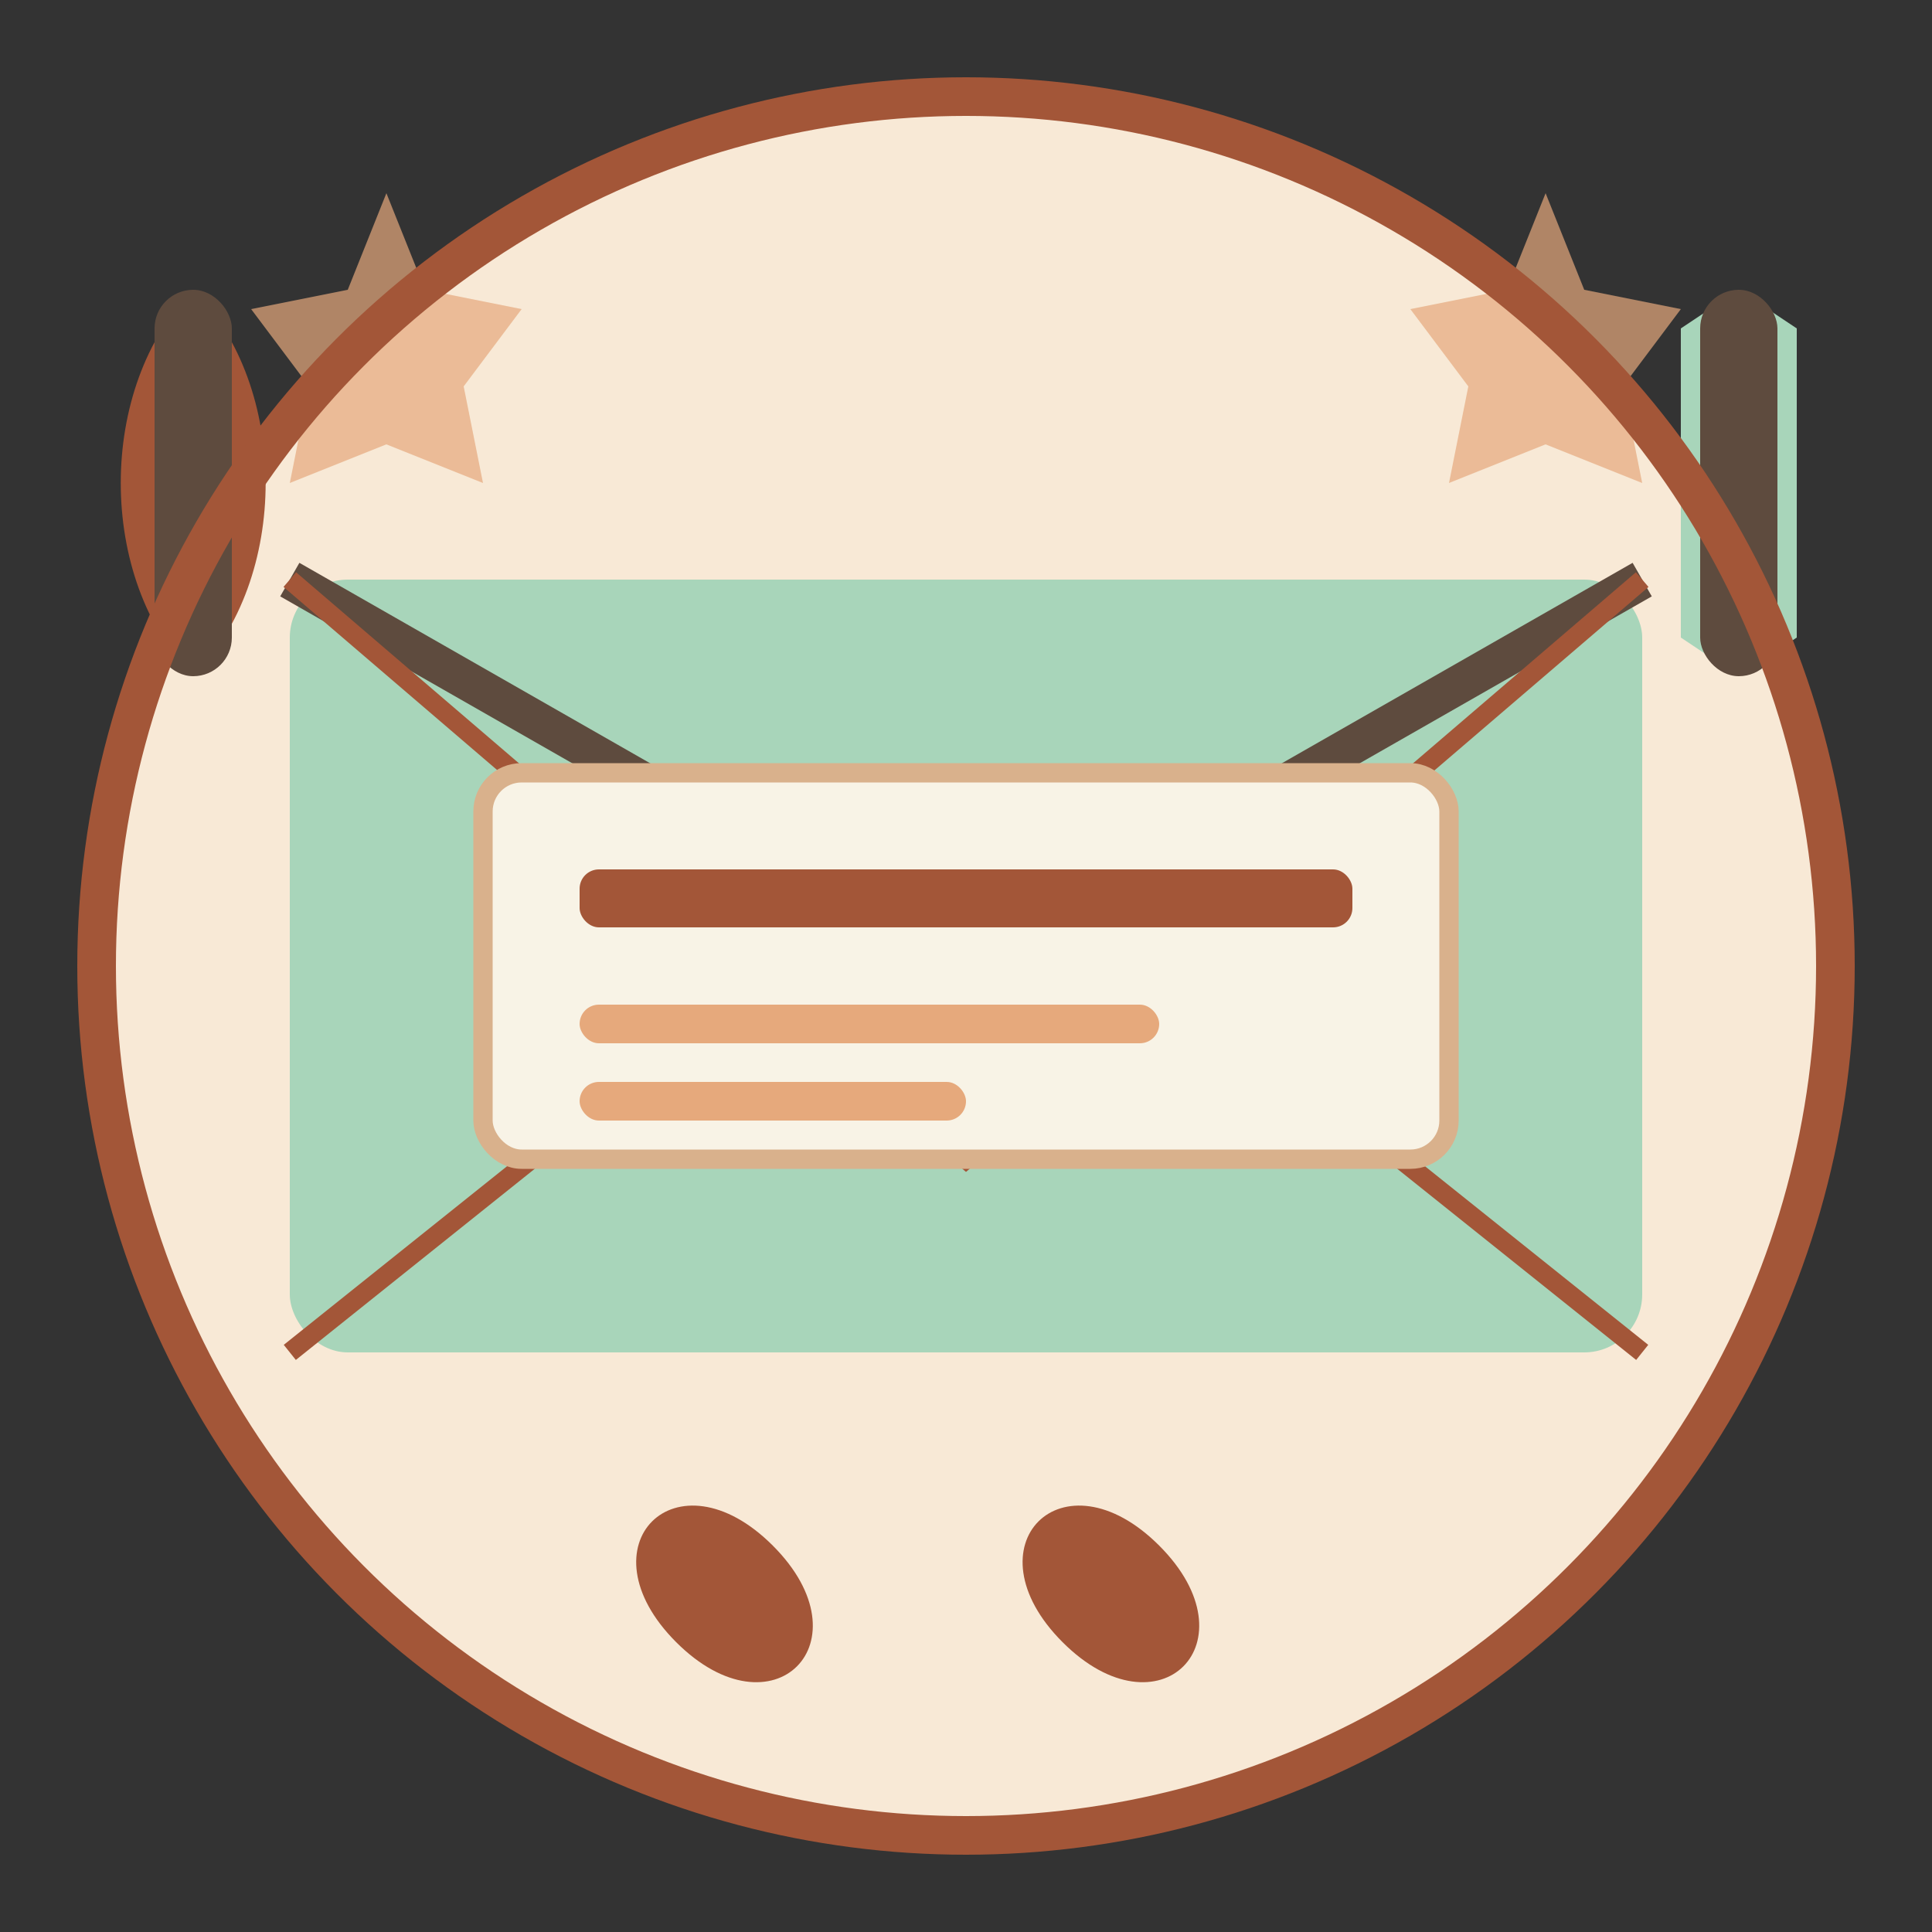
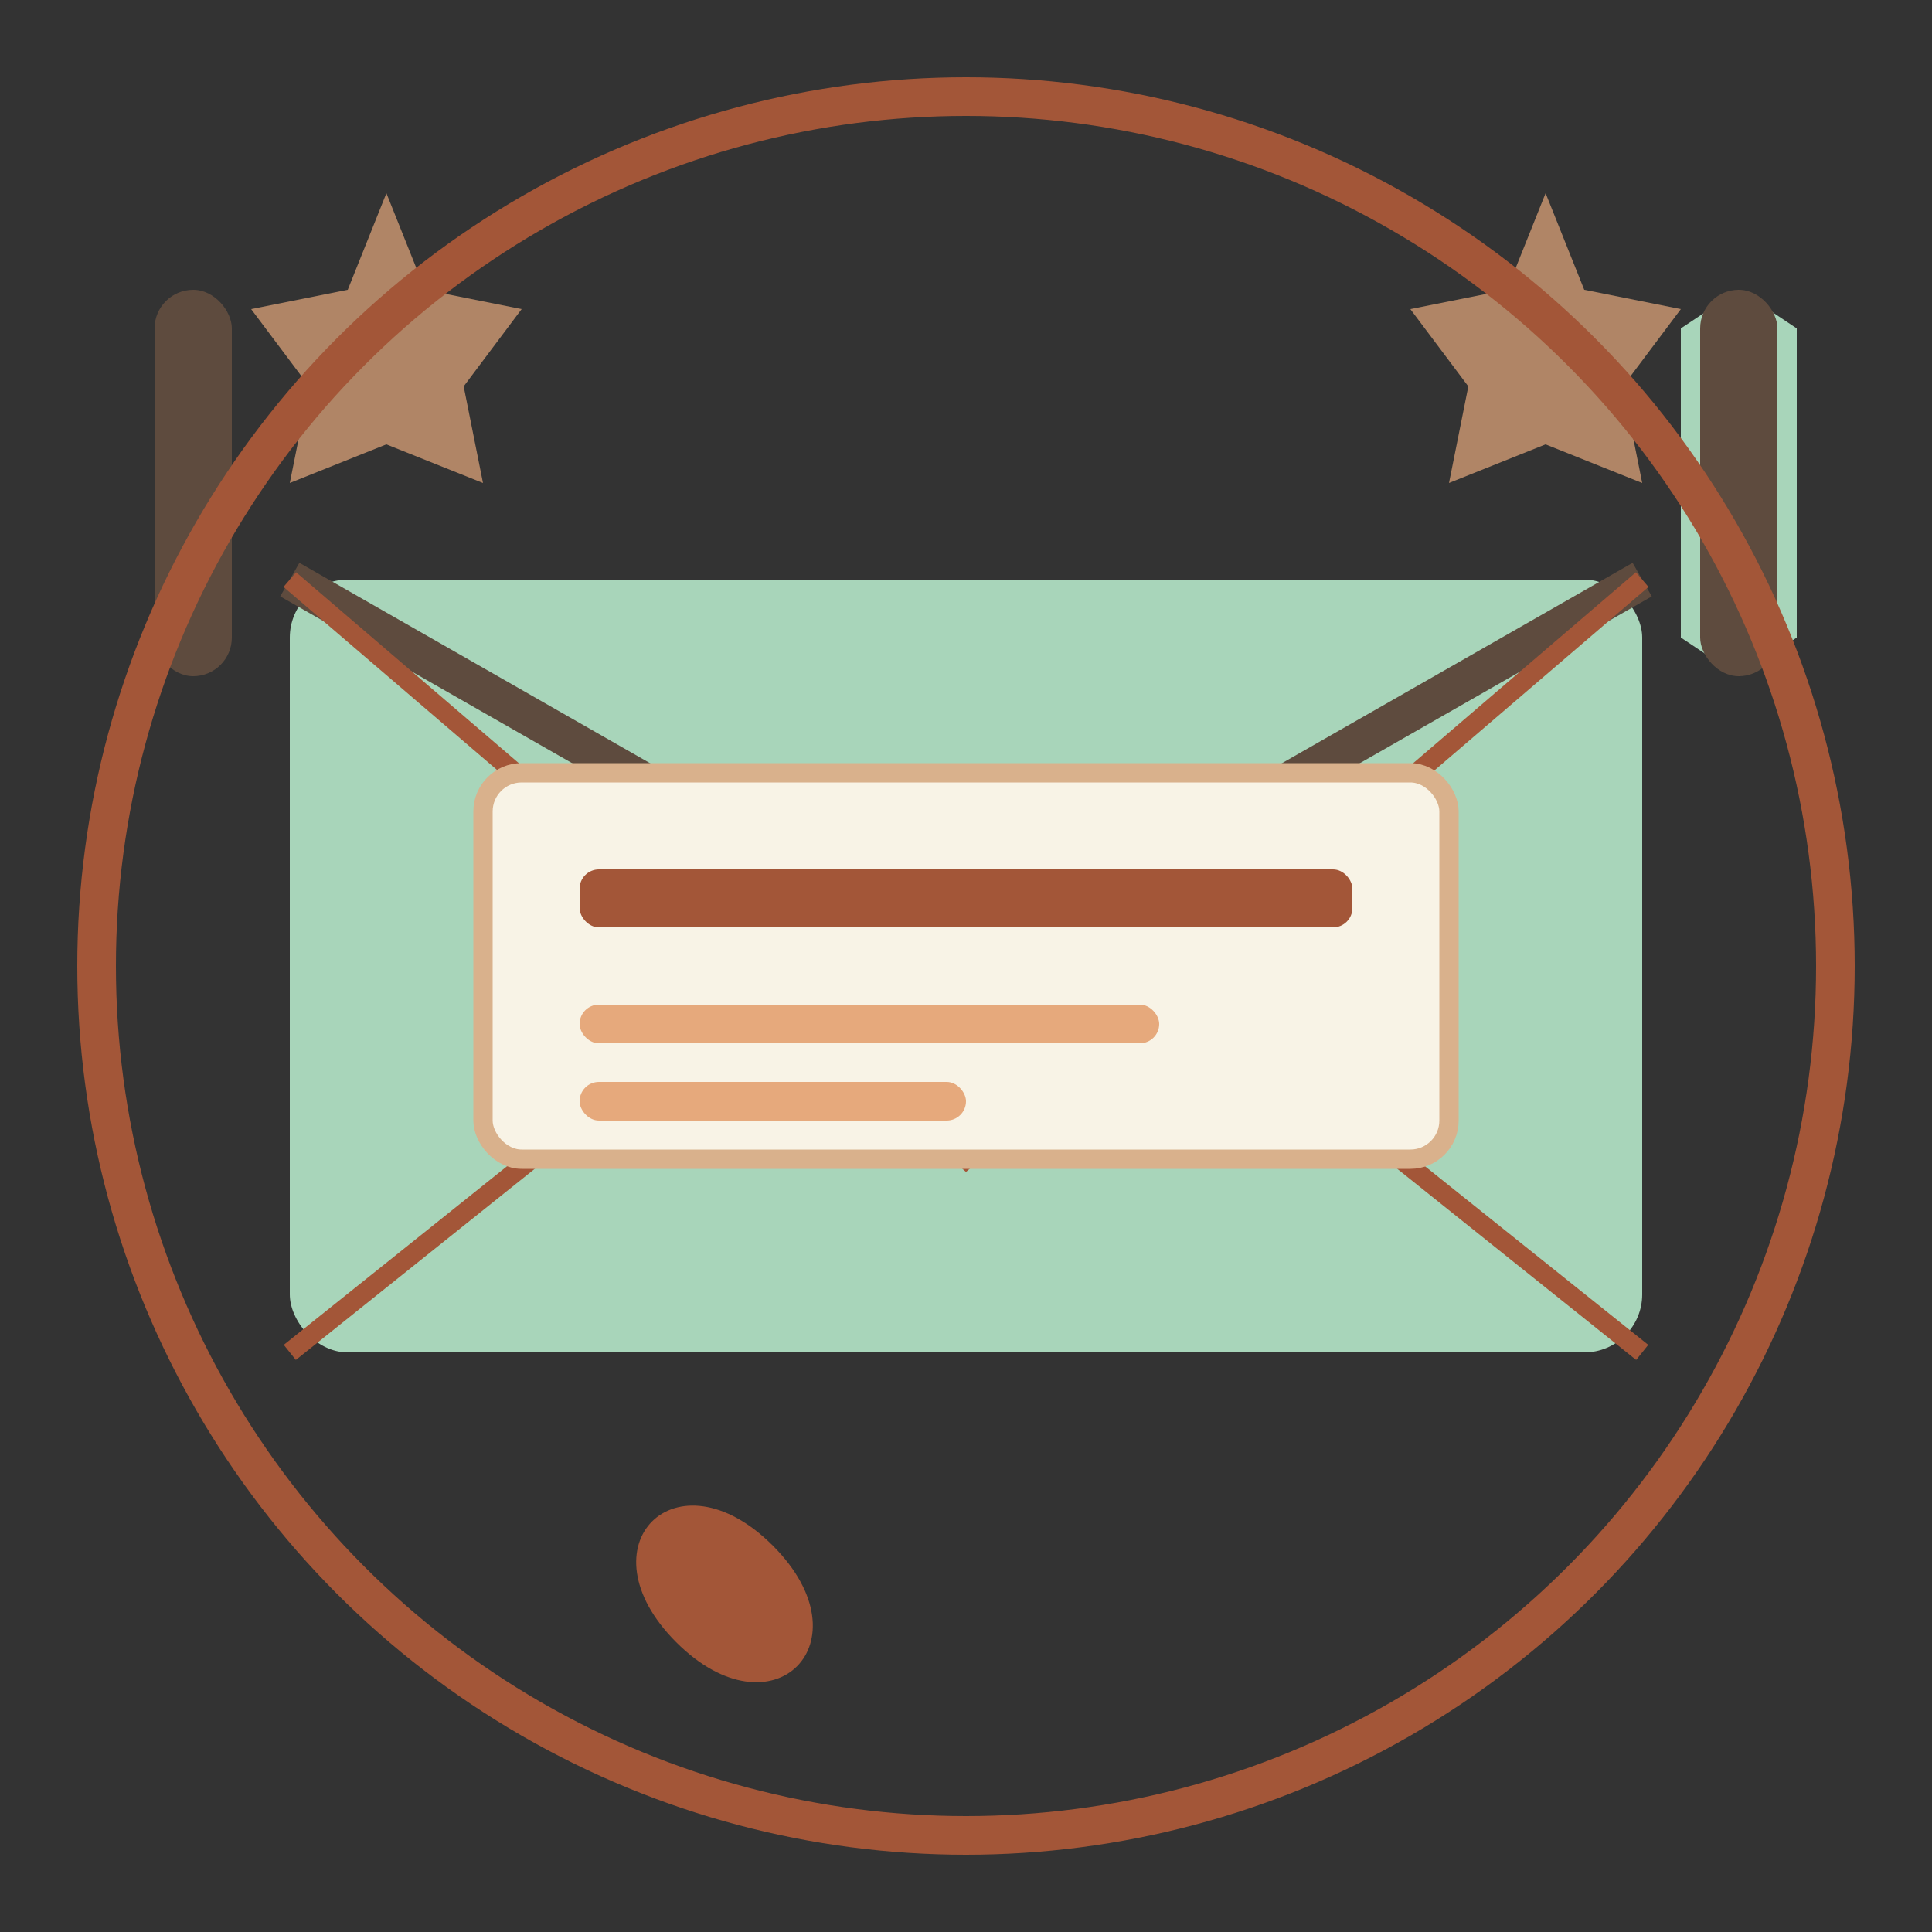
<svg xmlns="http://www.w3.org/2000/svg" viewBox="0 0 100 100">
  <rect x="0" y="0" width="100" height="100" fill="#333333" stroke="none" />
-   <circle cx="50" cy="50" r="45" fill="#f8e9d6" />
  <rect x="15" y="30" width="70" height="40" rx="3" fill="#a8d5ba" />
  <path d="M15,30 L50,50 L85,30" fill="none" stroke="#5e4b3e" stroke-width="2" />
  <path d="M15,30 L50,60 L85,30" fill="none" stroke="#a35638" stroke-width="1" />
  <path d="M15,70 L40,50" fill="none" stroke="#a35638" stroke-width="1" />
  <path d="M85,70 L60,50" fill="none" stroke="#a35638" stroke-width="1" />
  <rect x="25" y="40" width="50" height="20" rx="2" fill="#f8f3e6" stroke="#d9b18c" stroke-width="1" />
  <rect x="30" y="45" width="40" height="3" rx="1" fill="#a35638" />
  <rect x="30" y="52" width="30" height="2" rx="1" fill="#e6a97c" />
  <rect x="30" y="56" width="20" height="2" rx="1" fill="#e6a97c" />
-   <path d="M10,15 C5,20 5,30 10,35 C15,30 15,20 10,15 Z" fill="#a35638" />
  <rect x="8" y="15" width="4" height="20" rx="2" fill="#5e4b3e" />
  <path d="M90,15 L87,17 L87,33 L90,35 L93,33 L93,17 Z" fill="#a8d5ba" />
  <rect x="88" y="15" width="4" height="20" rx="2" fill="#5e4b3e" />
  <path d="M20,10 L22,15 L27,16 L24,20 L25,25 L20,23 L15,25 L16,20 L13,16 L18,15 Z" fill="#e6a97c" opacity="0.7" />
  <path d="M80,10 L82,15 L87,16 L84,20 L85,25 L80,23 L75,25 L76,20 L73,16 L78,15 Z" fill="#e6a97c" opacity="0.7" />
  <path d="M40,80 C35,75 30,80 35,85 C40,90 45,85 40,80 Z" fill="#a35638" />
-   <path d="M60,80 C55,75 50,80 55,85 C60,90 65,85 60,80 Z" fill="#a35638" />
  <circle cx="50" cy="50" r="45" fill="none" stroke="#a35638" stroke-width="2" />
</svg>